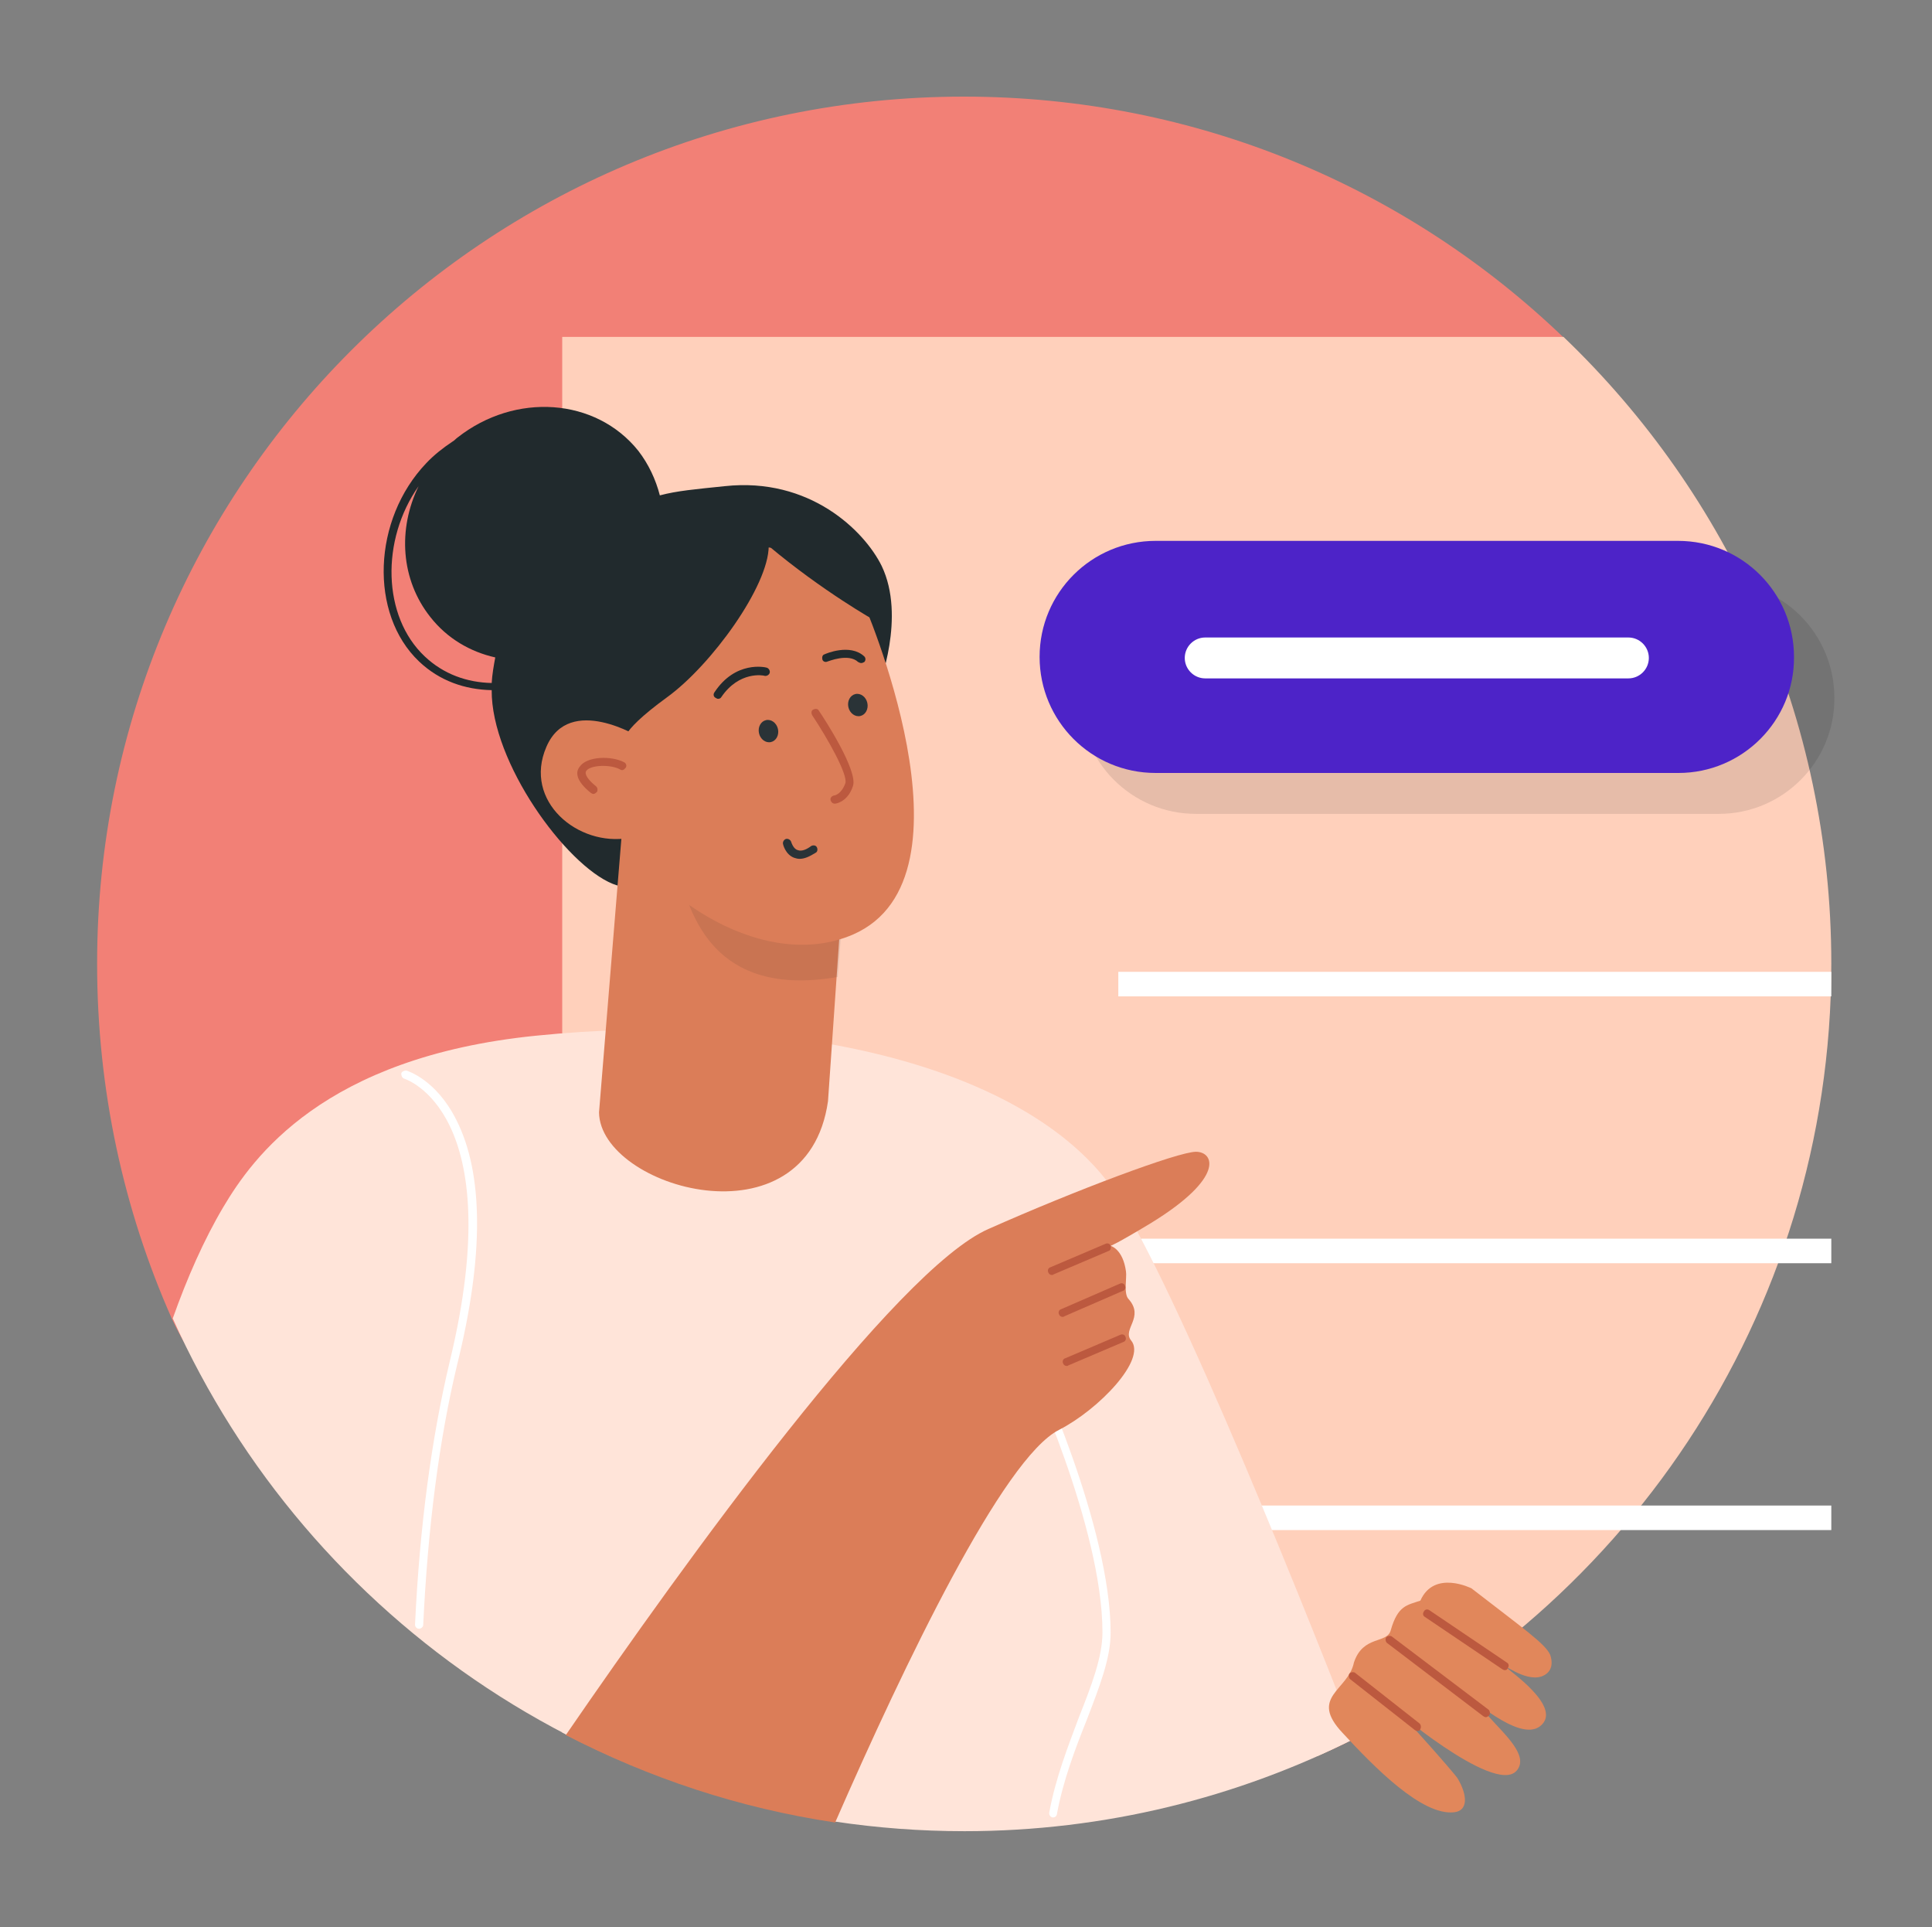
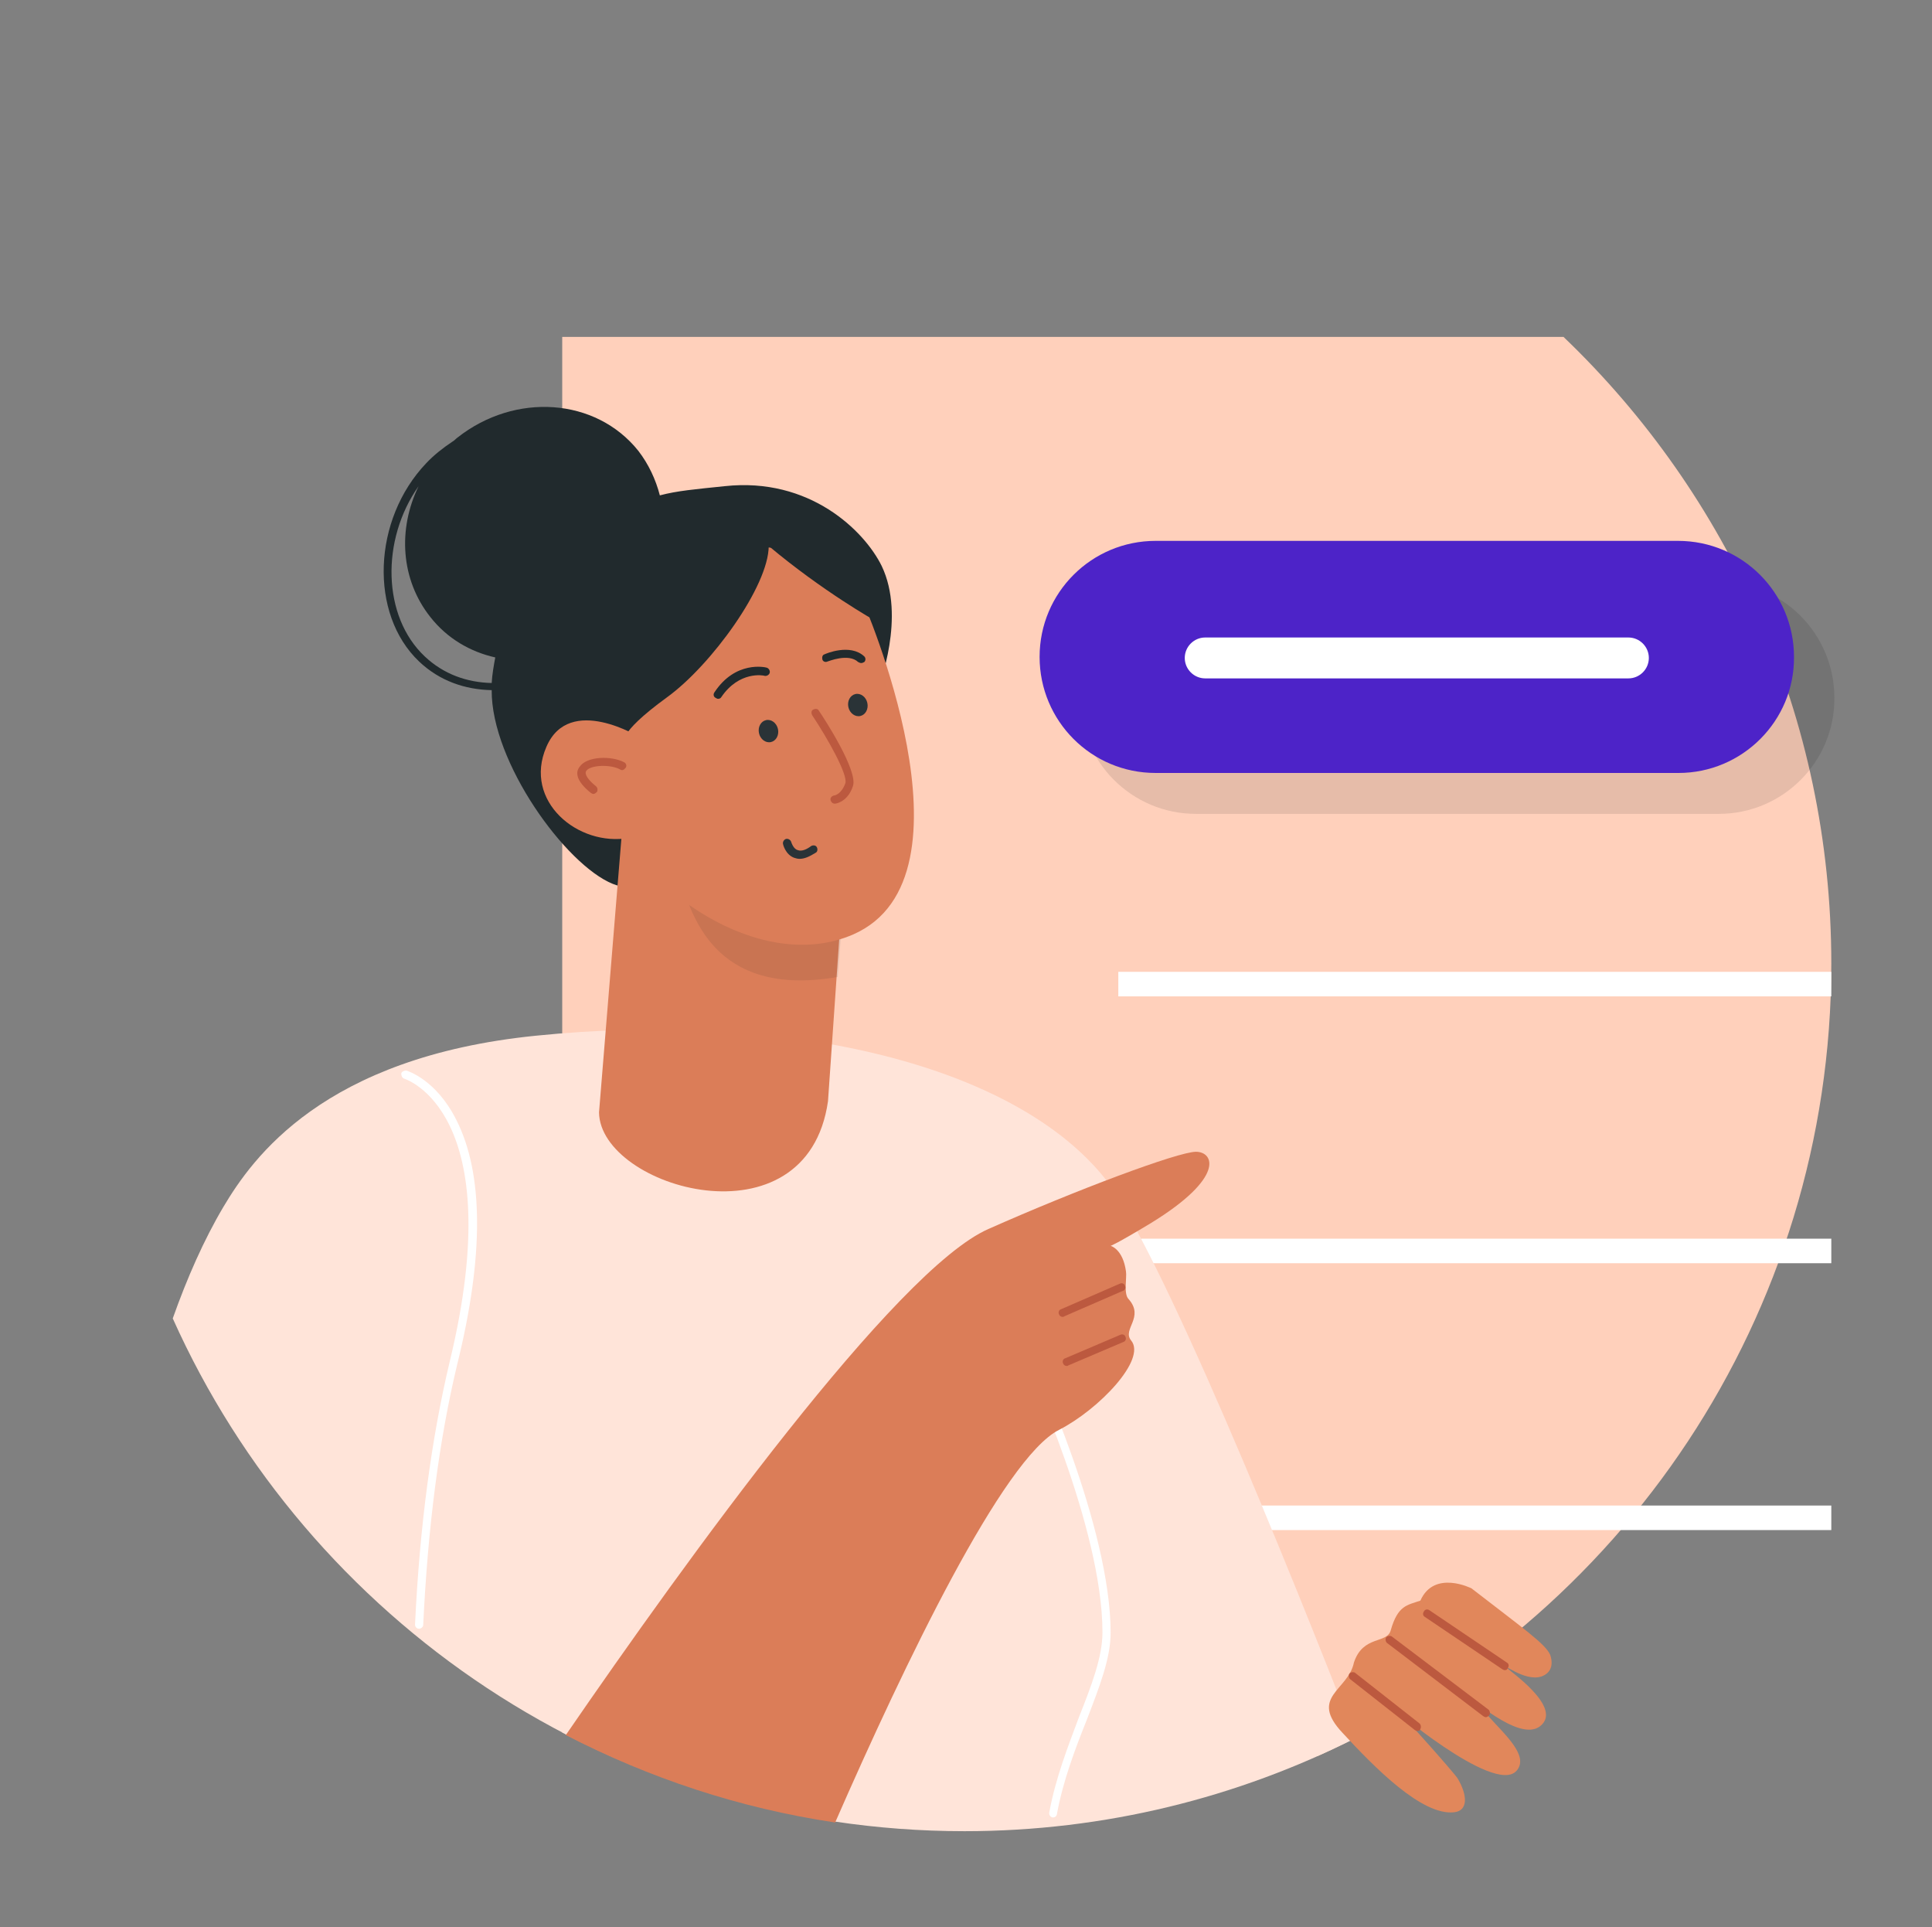
<svg xmlns="http://www.w3.org/2000/svg" version="1.1" id="Layer_1" x="0px" y="0px" viewBox="0 0 378 377" style="enable-background:new 0 0 378 377;" xml:space="preserve">
  <rect x="0" y="0" width="378" height="377" fill="#808080" stroke="none" />
  <style type="text/css">
	.st0{fill:#F28076;}
	.st1{fill:#FFD0BB;}
	.st2{fill:none;}
	.st3{fill:#FFFFFF;}
	.st4{fill:#FFE4D9;}
	.st5{fill:#DB7D58;}
	.st6{fill:#BC593F;}
	.st7{fill:#212A2D;}
	.st8{opacity:0.1;}
	.st9{fill:#231F20;}
	.st10{fill:#2A3337;}
	.st11{fill:#4D23C8;}
	.st12{fill:#E1875B;}
</style>
  <g>
-     <path class="st0" d="M356.7,188.5c0,67-37.3,125-93.7,152.6c-22.4,11-47.7,10.6-74.4,10.6c-58.1,0-107.3-24.9-137.9-68   c-5.7-8.1-12.8-16.5-17.1-25.8C24.2,236.7,19,213.2,19,188.5c0-93.7,76-169.6,169.6-169.6c45.6,0,86.9,17.9,117.3,47.1   c2.2,2.2,2.8,4.4,5,6.6C339.1,102.9,356.7,143.6,356.7,188.5z" />
-   </g>
+     </g>
  <g>
    <g>
      <path class="st1" d="M358.3,188.5c0-48.2-20.1-91.7-52.4-122.6H110v273c3.1,1.6,6.2,3.1,9.4,4.6h138.4    C317,317,358.3,257.5,358.3,188.5z" />
    </g>
  </g>
  <g>
    <circle class="st2" cx="188.6" cy="188.5" r="169.6" />
  </g>
  <g>
    <g>
      <g>
        <rect x="218.8" y="190.1" class="st3" width="139.5" height="4.8" />
      </g>
    </g>
    <g>
      <g>
        <rect x="223.3" y="242.3" class="st3" width="135" height="4.8" />
      </g>
    </g>
    <g>
      <g>
        <rect x="223.3" y="294.5" class="st3" width="135" height="4.8" />
      </g>
    </g>
  </g>
  <g>
    <g>
      <path class="st3" d="M142,244.9c-1.4,0-2.9-0.1-4.5-0.2c-28.4-2-28.8-27.5-28.8-27.7c0-0.5,0.3-0.8,0.8-0.8l0,0    c0.5,0,0.8,0.3,0.8,0.8c0,1,0.4,24.3,27.4,26.1c26.9,1.9,29.9-13.4,29.9-14c0.1-0.4,0.5-0.7,1-0.6c0.4,0.1,0.7,0.5,0.6,0.9    C169.1,229.6,166.3,244.9,142,244.9z" />
    </g>
    <g>
      <g>
        <g>
          <g>
            <path class="st4" d="M104.8,202.6c-41.5,4.2-55.4,23.9-61.1,33.5c-3.8,6.4-7.1,13.9-9.9,21.8c26.5,59.1,85.9,100.3,154.9,100.3       c27.5,0,53.5-6.6,76.5-18.2c-12.7-32.6-38.7-97-49.6-110.2C197.2,207.8,153,197.7,104.8,202.6z" />
          </g>
        </g>
        <g>
          <path class="st3" d="M206.1,355.5c-0.1,0-0.1,0-0.2,0c-0.4-0.1-0.7-0.5-0.6-1c1.2-6.6,3.7-13,5.8-18.6      c2.5-6.3,4.6-11.8,4.6-16.6c0-20.6-14.7-52.2-14.9-52.5c-0.2-0.4,0-0.9,0.4-1c0.4-0.2,0.9,0,1,0.4c0.2,0.3,15.1,32.3,15.1,53.2      c0,5-2.2,10.6-4.7,17.1c-2.2,5.5-4.6,11.8-5.8,18.3C206.8,355.1,206.5,355.5,206.1,355.5z" />
        </g>
        <g>
          <path class="st3" d="M82,318.6C82,318.6,81.9,318.6,82,318.6c-0.5,0-0.8-0.4-0.8-0.8c0.9-19.1,3.2-36.4,6.8-51.5      c11.8-48.9-8.7-55.2-8.9-55.3c-0.4-0.1-0.6-0.6-0.6-1c0.1-0.4,0.6-0.6,1-0.6c0.2,0.1,5.8,1.7,9.8,9.7      c5.3,10.5,5.4,26.5,0.2,47.6c-3.6,14.9-5.8,32.2-6.7,51.2C82.8,318.2,82.4,318.6,82,318.6z" />
        </g>
      </g>
      <g>
        <g>
          <path class="st5" d="M207.2,279.7c7.8-4,17.2-13.8,14.1-17.5c-1.8-2.2,2.7-4.5-0.5-8.1c-1-1-0.3-4.2-0.5-5.4c-0.6-4.4-3-5-3-5      s1-0.3,7.8-4.4c14.7-9,12.4-14,8.9-14s-23.5,7.5-40.6,15.1c-18.1,7.9-59.2,64.8-82.7,99c16.3,8.4,33.9,14.3,52.7,17.1      C177,325.4,196.3,285.2,207.2,279.7z" />
        </g>
      </g>
    </g>
    <g>
-       <path class="st6" d="M205.8,249.4c-0.3,0-0.6-0.2-0.7-0.5c-0.2-0.4,0-0.9,0.4-1l10.8-4.6c0.4-0.2,0.9,0,1,0.4s0,0.9-0.4,1    l-10.8,4.6C206,249.4,206,249.4,205.8,249.4z" />
-     </g>
+       </g>
    <g>
      <path class="st6" d="M207.9,257.6c-0.3,0-0.6-0.2-0.7-0.5c-0.2-0.4,0-0.9,0.4-1l11.5-5c0.4-0.2,0.9,0,1,0.4c0.2,0.4,0,0.9-0.4,1    l-11.5,5C208.1,257.6,208,257.6,207.9,257.6z" />
    </g>
    <g>
      <path class="st6" d="M208.7,267.2c-0.3,0-0.6-0.2-0.7-0.5c-0.2-0.4,0-0.9,0.4-1l10.8-4.6c0.4-0.2,0.9,0,1,0.4c0.2,0.4,0,0.9-0.4,1    l-10.8,4.6C208.9,267.2,208.8,267.2,208.7,267.2z" />
    </g>
    <g>
      <path class="st7" d="M171.9,134.3c0,0,5.4-13.6,0.6-23.6c-3.4-6.9-14.1-17.4-30.7-15.6c-5.8,0.6-9.3,0.9-12.7,1.8    c-0.8-3.1-2.2-6.1-4.2-8.7c-8.3-10.4-24.1-11.5-35.4-2.6c-0.3,0.2-0.6,0.6-1,0.8c-1.8,1.2-3.6,2.6-5.1,4.2    c-10.5,11-11.2,29.5-1.4,38.8c4,3.8,9,5.5,14.2,5.6c-0.1,14.1,14.5,34.2,23.7,37.9c9.5,3.8,4.8-13.4,1.5-18    C118.1,150.4,171.9,134.3,171.9,134.3z M81.9,95.1c-4.1,8.4-3.5,18.3,2.3,25.6c3.3,4.2,7.8,6.8,12.7,7.9c-0.3,1.6-0.6,3.3-0.7,5    c-4.8-0.1-9.4-1.7-13.1-5.2C74.8,120.6,74.5,105.6,81.9,95.1z" />
      <g>
        <path class="st5" d="M121.8,161.3l-4.6,56.3c0.2,14.8,40.7,26.6,44.8-2.2c1.3-19.1,3.4-48.8,3.4-48.8S131.8,141.4,121.8,161.3z" />
      </g>
      <g class="st8">
        <g>
          <path class="st9" d="M132.2,158.1l1,14.3c2,5.6,6,23,30.7,18.7c1.2-14.4,1.7-24.4,1.7-24.4S142.2,138.1,132.2,158.1z" />
        </g>
      </g>
      <g>
        <path class="st5" d="M168.7,117.3c0,0,23.9,54.3-1.8,65.5c-18.7,8.1-42.3-10.1-46.1-22.6c-4.1-3.7-8.4-13.8-10.2-23.9     c-1.6-8.9,24.5-27.9,30.3-28.7C164.1,104.2,168.7,117.3,168.7,117.3z" />
      </g>
      <g>
        <path class="st7" d="M122.3,145.3c0,0-2.1-1.4,8.2-8.9c8.7-6.3,19.9-21.8,19.9-29.6c10.6,8.9,20.8,14.6,20.8,14.6l-7.1-17.3     l-27.8-0.8l-27.1,9.4c0,0-1.8,24.3-1.8,31.1C107.4,150.4,118.5,147.8,122.3,145.3z" />
      </g>
      <g>
        <path class="st6" d="M163.3,157.2c-0.4,0-0.7-0.3-0.8-0.7s0.2-0.8,0.7-0.9c0.1,0,1.4-0.2,2.2-2.4c0.5-1.7-3.5-8.8-6.5-13.3     c-0.2-0.4-0.2-0.9,0.2-1.1c0.4-0.2,0.9-0.2,1.1,0.2c1.3,1.9,7.6,11.7,6.7,14.7c-1,3.2-3.4,3.5-3.5,3.5S163.3,157.2,163.3,157.2z" />
      </g>
      <g>
-         <path class="st5" d="M125.3,144.3c0,0-13.9-8.7-18.4,1.8c-4.6,10.6,6.2,19.6,16.2,17.8C128.8,162.8,125.3,144.3,125.3,144.3z" />
+         <path class="st5" d="M125.3,144.3c0,0-13.9-8.7-18.4,1.8c-4.6,10.6,6.2,19.6,16.2,17.8C128.8,162.8,125.3,144.3,125.3,144.3" />
      </g>
      <g>
        <path class="st6" d="M116.1,155.3c-0.2,0-0.3-0.1-0.5-0.2c-3-2.4-3-4.1-2.2-5.1c1.4-2.1,6.2-2.2,8.7-0.9c0.4,0.2,0.6,0.7,0.3,1.1     s-0.7,0.6-1.1,0.3c-1.8-1-5.8-0.9-6.6,0.3c-0.4,0.6,0.3,1.7,1.9,3c0.3,0.2,0.4,0.8,0.2,1.1C116.5,155.2,116.3,155.3,116.1,155.3z     " />
      </g>
      <g>
        <path class="st7" d="M140.5,136.7c-0.2,0-0.3-0.1-0.5-0.2c-0.4-0.2-0.5-0.7-0.2-1.1c4.1-6.2,9.9-4.9,10.2-4.8     c0.4,0.1,0.7,0.6,0.6,1c-0.1,0.4-0.6,0.7-1,0.6c-0.2-0.1-5-1-8.5,4.2C141,136.6,140.7,136.7,140.5,136.7z" />
      </g>
      <g>
        <path class="st7" d="M168.5,129.7c-0.2,0-0.4-0.1-0.6-0.2c-1.9-1.8-5.9-0.1-6-0.1c-0.4,0.2-0.9,0-1-0.4s0-0.9,0.4-1     c0.2-0.1,5-2.2,7.8,0.4c0.3,0.3,0.3,0.8,0,1.1C168.9,129.6,168.7,129.7,168.5,129.7z" />
      </g>
      <g>
        <ellipse transform="matrix(0.976 -0.217 0.217 0.976 -27.468 36.08)" class="st10" cx="150.4" cy="143" rx="1.9" ry="2.2" />
      </g>
      <g>
        <ellipse transform="matrix(0.976 -0.217 0.217 0.976 -25.953 39.754)" class="st10" cx="167.9" cy="137.9" rx="1.9" ry="2.2" />
      </g>
      <g>
        <path class="st10" d="M156.4,168c-0.3,0-0.7-0.1-1-0.2c-1.7-0.6-2.2-2.6-2.2-2.7c-0.1-0.4,0.2-0.9,0.6-1c0.4-0.1,0.9,0.2,1,0.6     c0.1,0.3,0.5,1.4,1.3,1.6c0.8,0.3,1.8-0.2,2.6-0.8c0.3-0.2,0.9-0.2,1.1,0.2c0.2,0.3,0.2,0.9-0.2,1.1     C158.3,167.6,157.4,168,156.4,168z" />
      </g>
    </g>
  </g>
  <g>
    <g class="st8">
      <path d="M336.3,159.2H234c-12.6,0-22.7-10.2-22.7-22.7l0,0c0-12.6,10.2-22.7,22.7-22.7h102.2c12.6,0,22.7,10.2,22.7,22.7l0,0    C359,149,348.8,159.2,336.3,159.2z" />
    </g>
    <g>
      <path class="st11" d="M328.4,151.2H226.1c-12.6,0-22.7-10.2-22.7-22.7l0,0c0-12.6,10.2-22.7,22.7-22.7h102.2    c12.6,0,22.7,10.2,22.7,22.7l0,0C351.1,141,340.9,151.2,328.4,151.2z" />
    </g>
    <g>
      <path class="st3" d="M318.6,132.7h-82.8c-2.2,0-4-1.8-4-4l0,0c0-2.2,1.8-4,4-4h82.8c2.2,0,4,1.8,4,4l0,0    C322.6,130.9,320.8,132.7,318.6,132.7z" />
    </g>
  </g>
  <g>
    <g>
      <path class="st12" d="M287.9,310.7c0,0-7.3-3.7-10,2.4c-2.6,0.9-4.4,0.9-5.8,5.8c-0.7,2.7-5.4,0.9-7.2,6.3    c-1.1,5.5-8.9,6.7-2.2,13.8c6.2,6.7,15.5,16.2,21.8,15.5c2.8-0.3,2.6-3.4,0.7-6.6c-0.6-1-10.1-11.7-11.2-12.6    c-3.3-2.7,18.3,16,22.7,11.1c2.6-2.9-2.4-7.2-5.4-10.6c-5.4-6.1,5.7,5.5,10.1,1.8c4.5-3.7-6.5-11-6.6-11.4c-0.1-0.4,5,3.6,7.9,1.1    c1.1-1,1-2.4,0.6-3.6C302.3,321.5,298.1,318.6,287.9,310.7z" />
    </g>
    <g>
      <path class="st6" d="M277.3,338.6c-0.2,0-0.3-0.1-0.5-0.2l-12.6-9.9c-0.3-0.2-0.4-0.8-0.2-1.1c0.2-0.3,0.8-0.4,1.1-0.2l12.6,9.9    c0.3,0.2,0.4,0.8,0.2,1.1C277.8,338.6,277.5,338.6,277.3,338.6z" />
    </g>
    <g>
      <path class="st6" d="M290.7,335.9c-0.2,0-0.3-0.1-0.5-0.2l-18.8-14.3c-0.3-0.2-0.4-0.8-0.2-1.1c0.2-0.3,0.8-0.4,1.1-0.2l18.9,14.3    c0.3,0.2,0.4,0.8,0.2,1.1C291.1,335.8,290.9,335.9,290.7,335.9z" />
    </g>
    <g>
      <path class="st6" d="M294.4,326.7c-0.2,0-0.3-0.1-0.5-0.2l-15.1-10.2c-0.4-0.2-0.5-0.7-0.2-1.1c0.2-0.4,0.7-0.5,1.1-0.2l15.1,10.2    c0.4,0.2,0.5,0.7,0.2,1.1C294.9,326.6,294.7,326.7,294.4,326.7z" />
    </g>
  </g>
</svg>